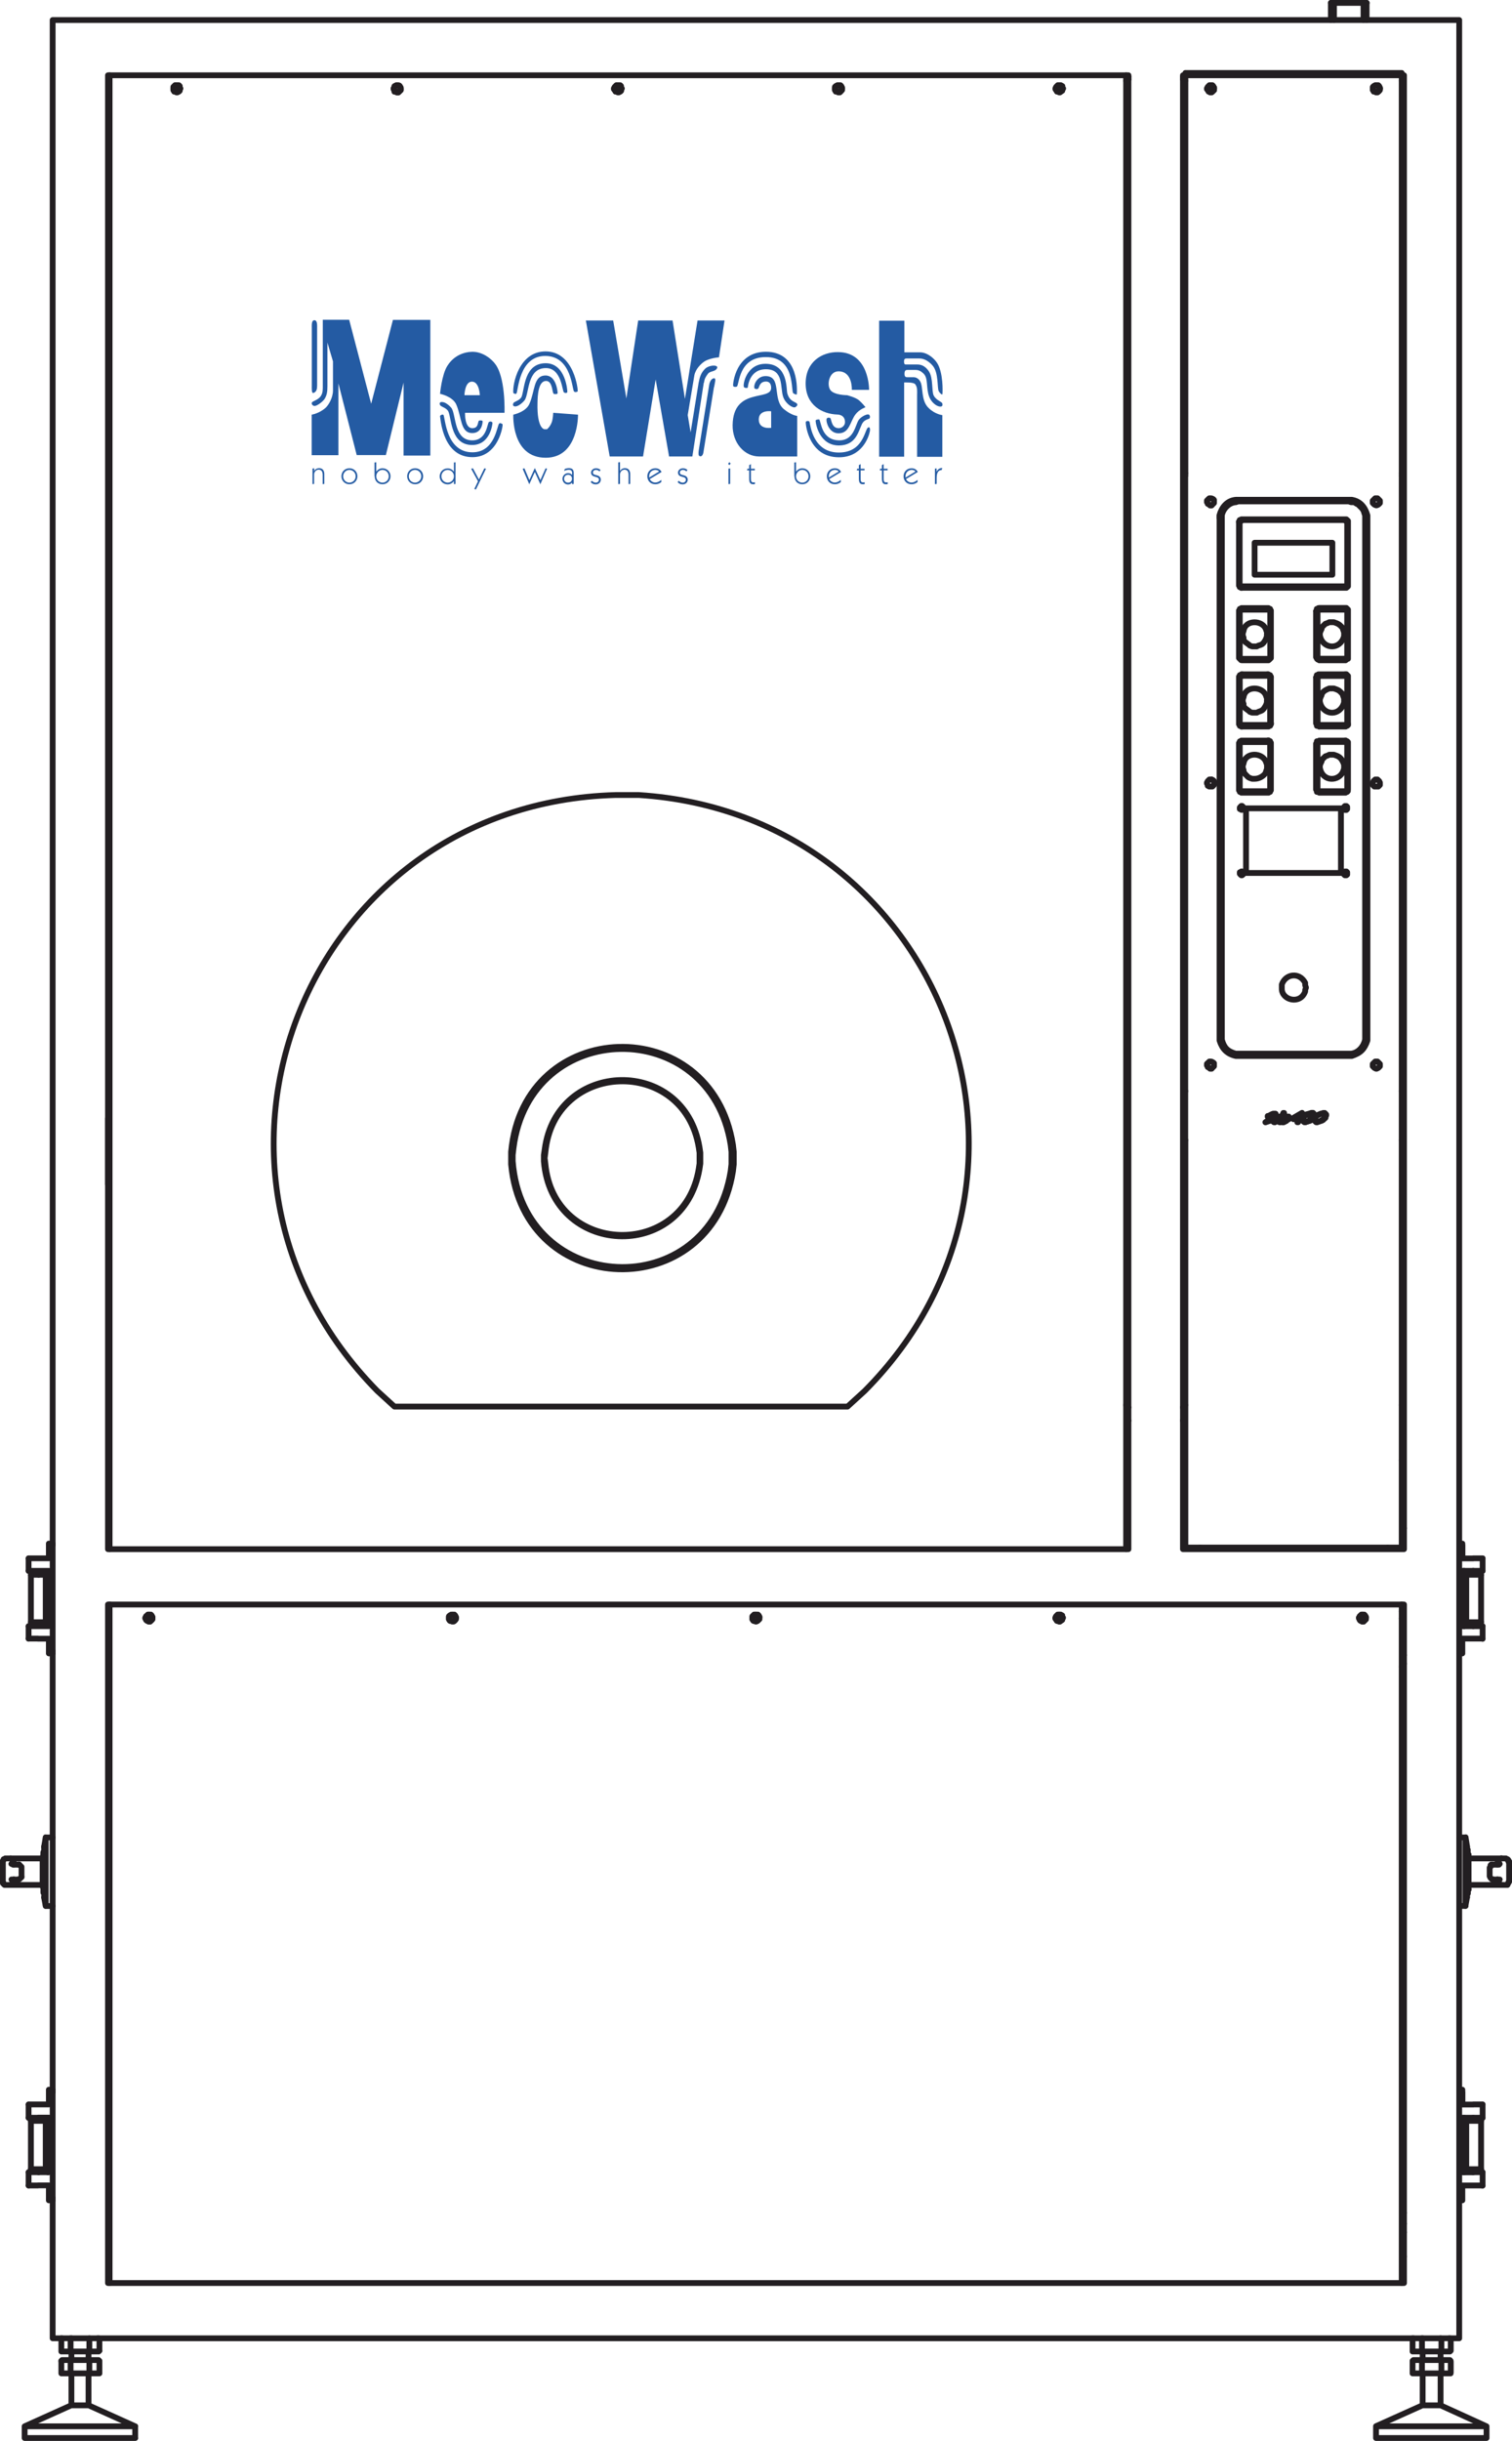
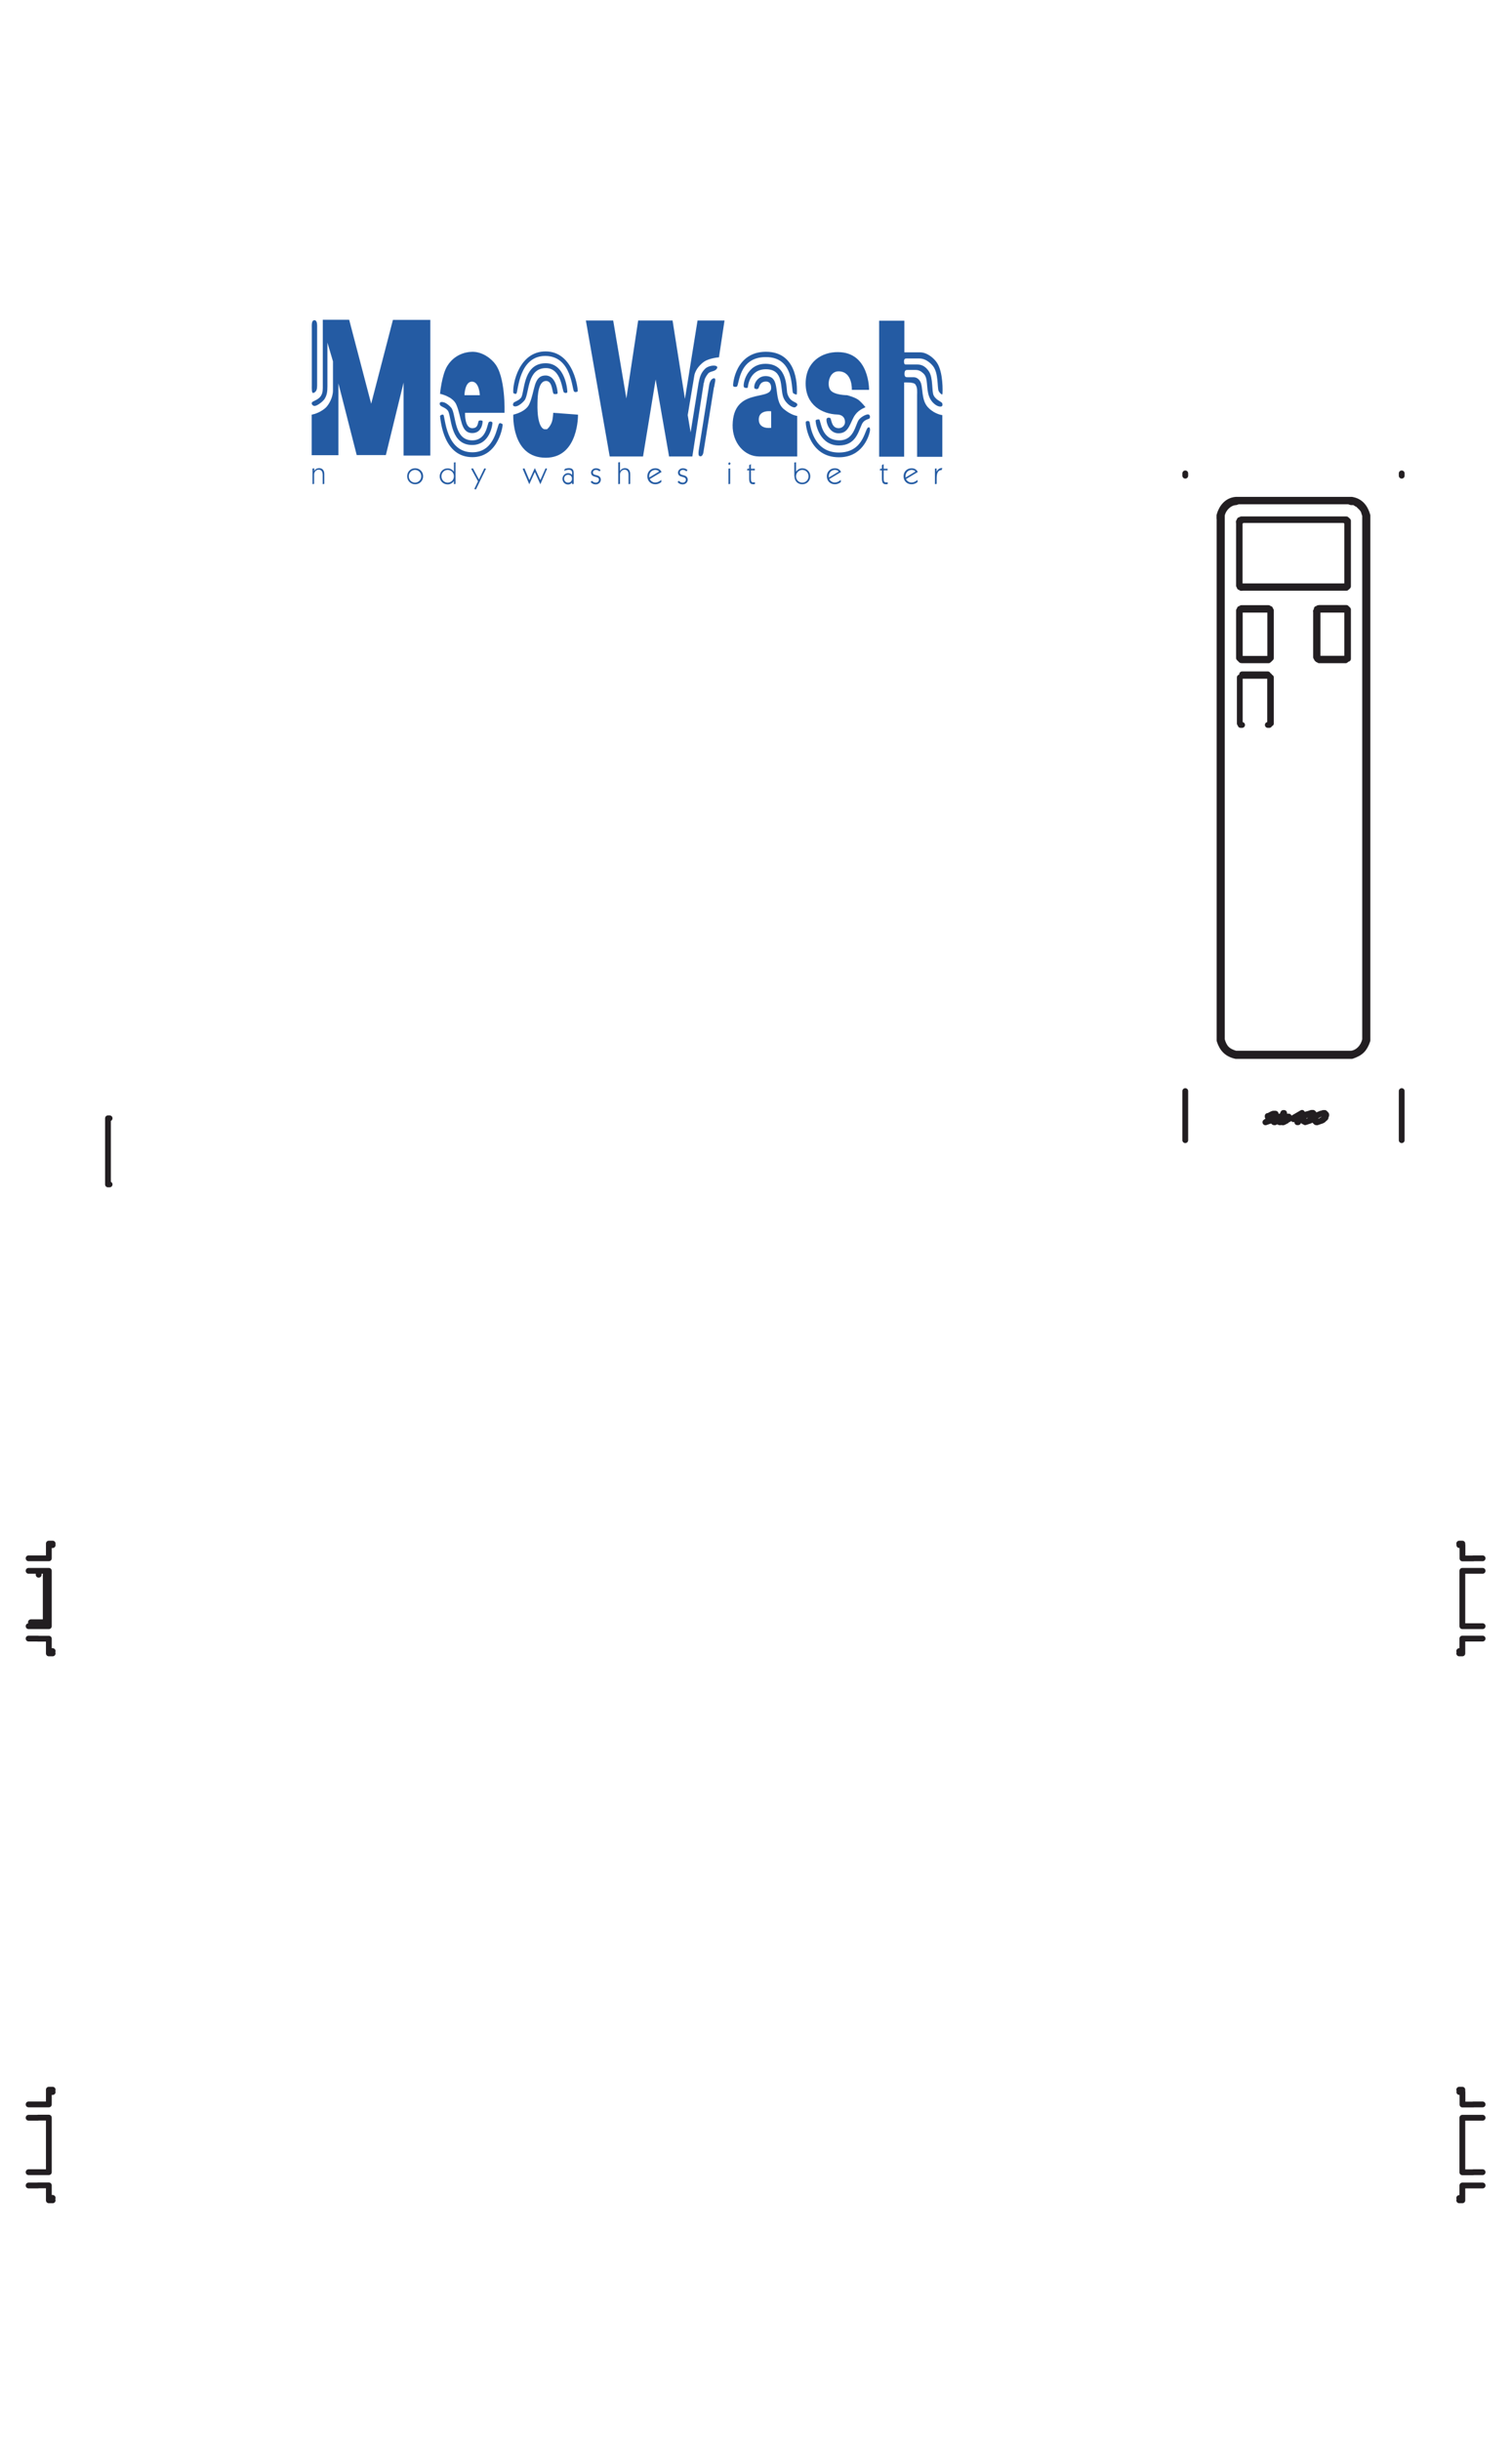
<svg xmlns="http://www.w3.org/2000/svg" id="uuid-27200e47-2b47-4a3d-893f-1beeafd4c9d6" viewBox="0 0 130.64 210.74">
  <g id="uuid-99436318-8d24-4a02-a979-138721d7a336">
-     <path d="M111.16,96.76l-.13.07-.13.06M110.89,96.89h-.07M110.82,96.89v-.06h-.07M113.58,96.29l-.06.14M113.51,96.42v.07l-.07.07M113.45,96.56l-.13.13-.13.07M113.18,96.76l-.4.13M112.77,96.89h-.07l-.07-.06M112.64,96.83l-.06-.07-.07-.07M121.11,36.77v4.1M102.42,36.77v4.1M121.11,98.44v.34M102.42,98.44v.34M121.11,98.77v34.84M102.42,98.77v34.84M121.11,133.61h-18.69M121.11,36.43v.34M102.42,36.43v.34M119.23,7.64v-.07l-.07-.14-.07-.07h-.27l-.13.07-.07.07v.27l.07.14h.13l.07.07h.13l.07-.07.07-.07.07-.07v-.13ZM104.9,7.64v-.07l-.07-.14-.07-.07h-.27l-.07.07-.07.07-.07.13v.07l.07.07.07.14h.07l.06.07h.14l.07-.07.13-.14v-.13ZM121.11,6.3h-18.69M121.11,6.3v30.13M102.42,6.3v30.13M73.23,121.44l1.48-1.35c18.51-18.63,6.71-49.76-19.51-51.45h-2.02c-26.77.75-39.34,32.38-20.58,51.45l1.48,1.35h39.14ZM34.62,7.64v-.07c-.13-.29-.13-.18-.4-.2l-.14.07v.07l-.07.13v.07l.07.07v.14h.14l.07.07h.13l.07-.07.07-.07.07-.07v-.13ZM15.59,7.64l-.06-.07v-.14l-.07-.07h-.34l-.07.07-.07.07v.27l.07.14h.07l.13.07h.07l.14-.07.07-.07v-.07l.06-.13ZM97.3,6.5v127.25M9.47,6.5v127.25M53.72,7.64l-.06-.07v-.14l-.07-.07h-.34l-.07.07-.07.07-.07.13v.07l.07.07.07.14h.07l.14.07h.07l.14-.07.07-.07v-.07l.06-.13ZM72.76,7.64v-.07l-.07-.14-.07-.07h-.27l-.14.07-.07.07v.27l.07.14h.14l.07.07h.14l.06-.07.07-.07.07-.07v-.13ZM91.86,7.64l-.07-.07v-.14l-.13-.07h-.27l-.07.07-.07.07-.06.13v.07l.06.07.07.14h.07l.13.07h.06l.07-.07.13-.07v-.07l.07-.13ZM39.4,139.67v-.06l-.07-.14-.07-.07h-.27l-.13.07-.07.07v.26l.07.13h.13l.07.07h.13l.07-.07.07-.07.07-.07v-.13ZM13.17,139.67v-.06l-.06-.14-.07-.07h-.27l-.07.07-.07.07-.07.13v.07l.07.07.07.13h.07l.07.07h.13l.07-.07.07-.07.06-.07v-.13ZM121.11,138.52v58.58M9.47,138.52v58.58M65.63,139.67v-.06l-.07-.14-.07-.07h-.34l-.07.07-.07.07v.26l.07.13h.07l.13.07h.07l.13-.07.07-.07.07-.07v-.13ZM91.85,139.67l-.07-.06v-.14l-.13-.07h-.27l-.07.07-.07.07-.06.13v.07l.06.07.07.13h.07l.13.07h.06l.07-.07.13-.07v-.07l.07-.13ZM118.02,139.67v-.06l-.07-.14-.07-.07h-.26l-.07.07-.06.07-.07.13v.07l.07.07.06.13h.07l.07.07h.13l.06-.07.07-.07.07-.07v-.13ZM102.21,6.84h.2M97.3,6.84h.21M121.11,6.64h.07v.34M102.21,6.64h.2M97.3,6.64h.21M9.47,6.64v104.52M5.3,202.95v-1M5.36,201.88h-.07v.07M5.36,203.76v.07h-.07v.07M5.36,203.76h.81M5.3,204.84v.07h.07M6.17,204.91h-.81M5.3,202.95v.07h.07M6.17,203.02h-.81M5.3,204.84v-.94M8.59,202.95v-1.01M8.59,204.84v-.94M6.1,202.95v-1.01M7.72,202.95v-1.01M6.1,204.84v-.94M7.72,204.84v-.94M6.1,204.84v.07h.07M7.72,204.91h-1.55M6.17,201.88h-.07v.07M8.46,203.02h.07v-.07h.07M8.46,203.02h-.74M8.46,204.91h.13v-.07M7.72,204.84v.07M8.46,204.91h-.74M6.1,202.95v.07h.07M7.72,202.95v.07h-1.55M6.17,203.76h-.07v.13M6.17,203.76h1.55M8.59,201.95h-.07v-.07h-.07M7.72,201.88v.07M8.59,203.9v-.07h-.07v-.07h-.07M7.72,203.76h.74M7.72,203.76v.13M6.17,207.67h1.48M2.14,210.49h9.55M2.14,209.48h9.55M122.05,204.84v-.94M122.05,202.95v.07h.07M122.92,203.02h-.8M122.12,203.76v.07h-.07v.07M122.12,203.76h.8M122.12,201.88h-.07v.07M122.05,202.95v-1M122.05,204.84v.07h.07M122.92,204.91h-.8M122.86,202.95v-1M125.35,204.84v-.94M122.86,204.84v-.94M124.54,204.84v-.94M124.54,202.95v-1M125.35,202.95v-1M125.35,201.95h-.07v-.07h-.07M122.92,201.88h-.07v.07M124.47,201.88v.07h.07M125.21,204.91h.13v-.07M125.21,204.91h-.74M122.86,204.84v.07h.07M124.54,204.84l-.07.07h-1.55M122.92,203.76v.07h-.07v.07M122.92,203.76h1.55M122.85,202.95v.07h.07M124.47,203.02h-1.55M125.21,203.02h.07l.06-.07M124.54,202.95h-.07v.07M125.21,203.02h-.74M125.34,203.9v-.07h-.06v-.07h-.07M124.47,203.76h.74M124.47,203.76v.07h.07v.07M122.92,207.67h1.55M118.89,209.48h9.55M118.89,210.49h9.55M102.21,121.51h.2M97.3,121.51h.2M12.76,139.46v.47M97.5,122.65h-.2M102.41,122.65h-.2M63.4,99.99v-.54l-.07-.61c-1.84-11.6-18.1-11.15-19.17.61v1.07c1.07,11.76,17.32,12.21,19.17.61l.07-.61v-.54ZM60.44,99.99v-.47l-.07-.47c-1.32-7.85-12.51-7.47-13.25.47l-.06.47.06.47c.74,7.94,11.93,8.32,13.25.47l.07-.47v-.47ZM60.51,99.99v-.47l-.07-.47c-1.32-7.9-12.36-7.64-13.38.2l-.07.47v.54c.65,8.24,12.04,8.8,13.45.67l.07-.47v-.47ZM63.2,99.99v-.54l-.07-.61c-1.78-11.2-17.32-10.95-18.76.27l-.07.6v.54c.9,11.67,16.94,12.4,18.83.87l.07-.61v-.54ZM63.27,99.99v-.54l-.07-.61c-1.74-11.49-17.9-10.99-18.96.61v1.07c1.07,11.6,17.22,12.09,18.96.61l.07-.61v-.54ZM2.47,134.56v1.07M2.47,140.41v1.07M128.1,188.7v-1.14M128.1,182.85v-1.14M2.47,181.71v1.14M2.47,187.55v1.14M128.1,141.49v-1.08M128.1,135.63v-1.07M2.67,135.97v4.1M127.97,187.29v-4.17M127.97,140.07v-4.1M2.67,183.12v4.17M130.05,162.74h.2v-.07l.07-.07v-.07l.06-.07M130.39,160.72h-.06v-.13l-.07-.07h-.07l-.07-.07h-.07M126.09,164.55h.54M126.62,164.55l.13-.74M126.89,163.07v-.34M126.89,160.45v-.27M126.76,159.44l-.13-.81M126.62,158.64h-.54M130.05,160.45h-3.16M126.89,162.74h3.16M129.58,160.92l-.06.07h-.54M129.04,162.27h.13M129.18,162.27h.4M.52,160.45h-.07l-.07.07h-.07v.07l-.07.07v.06M.25,162.47v.13h.07v.07l.07.07h.13M3.95,158.64l-.14.81M3.74,160.18l-.07.27M4.55,158.64h-.6M3.95,164.56h.6M3.68,162.74l.07.34M3.81,163.82l.14.74M.52,162.74h3.16M3.68,160.45H.52M.99,162.27h.61M1.59,160.99h-.14M1.46,160.99h-.34l-.07-.07h-.07M121.31,131.94h-.2M121.11,194.82h.2M121.31,191.05h-.2M114.99.25v1.48M118.08,1.73V.25M115.26.25v1.48M117.81,1.73V.25M121.11,192.73h.2M121.31,191.99h-.2M121.11,143.64h.2M121.31,142.9h-.2M110.01,96.76v.07M110.75,96.76v.07M7.65,203.76v-.74M6.17,203.02v.74M7.65,207.66v-2.76M6.17,204.91v2.76M6.17,207.66l-4.04,1.82M11.68,210.49v-1.01l-4.04-1.82M2.13,209.48v1.01M124.47,203.76v-.74M122.92,203.02v.74M124.47,207.66v-2.76M122.92,204.91v2.76M122.92,207.66l-4.03,1.81M128.44,210.49v-1.01l-3.97-1.81M118.89,209.48v1.01" style="fill:none; stroke:#221e21; stroke-linecap:round; stroke-linejoin:round; stroke-width:.5px;" />
    <path d="M109.81,62.46v-3.97M109.54,58.22h-2.22M109.54,62.59h.13v-.06l.07-.07v-3.97l-.07-.07v-.07h-2.35M107.12,58.49v3.97l.07.07v.06h.13M116.4,50.49v-5.38M107.12,50.49l.07.07v.06h.13M107.32,50.62h8.88M116.2,50.62h.13v-.06h.07v-.07M116.2,44.9h-8.88M107.32,50.75h8.88M116.2,50.75h.13v-.06h.07l.07-.07v-.13M107.32,44.9l-.06.07h-.07v.07l-.07.07M116.2,44.84h-8.88M107.05,45.11v5.38M107.11,45.11v5.38M116.47,45.11v-.14l-.07-.07h-.07v-.06h-.13M107.32,44.84h-.07l-.07.06h-.07v.07l-.07.07v.07M116.47,50.49v-5.38M107.05,50.49v.07l.06.06v.07h.07l.06.07h.07M116.4,45.11v-.07h-.07v-.07h-.07v-.07h-.07M113.98,57.01h2.22M116.47,52.77v-.14l-.07-.07h-.07v-.07h-2.35M116.19,56.88h.13v-.07h.07v-.13M116.19,57.01h.07l.07-.06.07-.07h.07v-.2M113.71,52.77v3.9M116.47,56.68v-3.9M113.98,56.87h2.22M116.4,52.77v-.07h-.07v-.07h-.13M116.2,52.64h-2.22M113.98,52.5h-.07l-.07.07h-.07v.13l-.07.07M113.71,56.68v.06l.07.07v.06l.07.07h.07l.07.06M113.98,52.64h-.13v.14M116.4,56.68v-3.9M113.84,52.77v4.04l.07.07h.07M116.53,90.97h.21c.63-.07,1.08-.62,1.21-1.21v-.2M105.57,44.77v44.79M106.98,90.97h9.55M116.54,43.29h-9.55M116.54,43.15h-9.55M105.37,89.56v.27c.23.73.65,1.17,1.41,1.34h.21M118.15,44.77v-.27c-.2-.69-.59-1.22-1.35-1.35h-.27M106.98,43.15h-.21c-.76.07-1.22.66-1.41,1.35v.27M105.37,44.77v44.79M106.98,91.17h9.55M116.53,91.17h.27c.77-.26,1.09-.58,1.35-1.34v-.27M118.15,89.56v-44.79M117.95,89.56v-45.06l-.07-.2-.06-.2-.13-.2-.14-.14-.2-.2-.14-.07-.2-.13h-.27l-.21-.07M105.57,89.56v.2c.2.71.5,1.01,1.2,1.21h.21M106.98,43.29l-.2.07c-.57.02-1.11.57-1.21,1.14v.27M107.32,52.5h-.06l-.07.07h-.07v.07l-.07.07v.07M107.05,52.77v3.9M107.05,56.68v.13l.06.06.07.07h.06v.06h.07M107.32,57.01h2.22M109.54,57.01h.06v-.06h.07l.07-.07.07-.07v-.13M109.81,56.68v-3.9M109.81,52.77v-.06l-.07-.07v-.07h-.07l-.07-.07h-.07M109.54,52.5h-2.22M107.12,52.77v3.97l.07.07.07.07h2.35l.07-.07.07-.07v-3.97l-.07-.06v-.07h-2.49v.07l-.07.06ZM121.11,94.2v.2M102.41,94.2v.2M121.11,40.87v.2M102.41,40.87v.2M109.67,96.35v.07M113.44,96.15v.06M114.45,96.15v.06M112.5,96.42v.07M112.44,96.15l-.54.4M110.15,96.49v.07M110.15,96.62v.07M110.89,96.62v.07M111.29,96.49h-.07M111.22,96.49h-.14l-.07.07-.13.13M110.88,96.69l-.07.07M113.51,96.28l-.07-.06M113.44,96.22l-.06-.07h-.07M113.31,96.15h-.2l-.14.07-.13.07-.14.07-.07.14M112.63,96.49l-.06.07v.07M110.55,96.49h-.13l-.14.07-.13.13M110.14,96.69v.07M110.14,96.76h-.07M114.52,96.29l-.07-.07M114.45,96.22l-.07-.06h-.07M114.32,96.16h-.2l-.13.06-.13.07-.13.07-.07.14M113.64,96.49l-.07.07v.06M112.09,96.89l.14-.4M112.23,96.49l-.47.13-.07-.07.81-.47v.07l-.14.27h.14M112.5,96.42l-.14.07M112.43,96.15l-.61.4.47-.07.13-.34ZM110.01,96.82v-.07l.07-.07v-.07l.13-.07.07-.07.27-.07h.07v.2h-.07M110.55,96.62l-.07.07-.07.07-.14.07-.13.07M110.55,96.56v-.07h-.13l-.14.07-.13.07v.13h-.07v.07h.07l.13-.07h.07l.14-.07v-.07l.07-.07ZM112.36,96.49l-.2.4M110.75,96.82v-.14h.07v-.07l.13-.07.07-.07.2-.07h.13v.2h-.06M111.29,96.62l-.07.07-.07.07-.13.07-.14.07h-.07M111.29,96.56v-.07h-.21l-.06.07-.14.07v.07l-.07.07v.07h.07l.14-.07h.06l.07-.07.07-.07.07-.07ZM110.95,96.09v.07M112.77,96.89l-.07-.07h-.07l-.06-.07-.07-.13.07-.13.06-.07.07-.07.14-.13.27-.07.2-.07h.14l.07.07v.07l.07.06-.07.14v.07l-.07.07M113.44,96.56l-.13.13-.13.07M113.44,96.42l.07-.07v-.07l-.07-.06v-.07h-.34l-.13.07-.14.06-.14.07-.07.14-.06.07v.13l.06.07.07.07h.27l.13-.07.13-.14.13-.06.07-.07v-.07ZM110.14,96.89h-.07v-.07h-.07M114.45,96.56l-.13.13-.13.07-.2.07-.2.07-.07-.07h-.07l-.07-.07-.07-.13.07-.13.07-.07.07-.06.2-.14.21-.07.2-.07h.13l.07.07.06.07v.07l-.06.13v.07l-.07.07ZM114.45,96.42l.07-.06v-.07l-.07-.07v-.07h-.34l-.13.07-.13.07-.13.07-.07.13-.07.07v.13l.07.07.07.07h.27l.13-.07.2-.13.07-.07.07-.07v-.07ZM113.17,96.76l-.4.13M110.82,96.89v-.06h-.07M112.16,96.89h-.06M110.61,96.89h-.07l.34-.8h.07l-.34.8ZM109.34,96.89l.07-.06M109.41,96.83l.2-.07h.13l.2-.14.07-.06h.07v-.07h-.07l-.07-.07h-.13l-.07.07h-.07l-.07-.07h-.07v-.07h.07l.13-.07.13-.07.14-.06h.2-.2l-.14.06-.13.07-.07.07-.07.07h.54v.13h-.07M110.08,96.56l-.14.14-.2.07M109.74,96.76l-.2.07-.2.07M121.11,94.41v4.03M102.41,94.41v4.03M114.59,96.29l-.07.13M114.52,96.42v.07l-.07.07M114.45,96.56l-.13.14-.14.07M114.18,96.76l-.2.07-.21.07M113.78,96.89h-.07l-.06-.07M113.65,96.83l-.07-.07-.07-.07M112.5,96.42v.07M112.5,96.49h-.14M112.36,96.49l-.2.4M112.16,96.89h-.07M112.23,96.49l-.47.14M111.76,96.63l-.07-.07M112.5,96.16l-.14.27M110.95,96.16l-.34.74M110.62,96.89h-.07M110.62,96.49v.07M110.62,96.56v.06h-.07M110.55,96.62l-.07.07-.07.07M110.42,96.76l-.13.07-.14.06M110.15,96.89h-.07v-.06h-.07M110.15,96.49v.07M110.15,96.56h-.07M110.08,96.56l-.13.14-.2.07M109.74,96.76l-.2.07-.21.06M110.08,96.49h-.07l-.07-.07M109.95,96.42h-.13v.07h-.14M109.68,96.49h-.07l-.07-.07M110.22,96.16h-.06M110.15,96.16l-.14.06h-.13M109.88,96.22l-.14.07-.07.13M109.68,96.42h-.07M111.36,96.49v.07M111.36,96.56v.07h-.07M111.29,96.62l-.07.07-.06.07" style="fill:none; stroke:#221e21; stroke-linecap:round; stroke-linejoin:round; stroke-width:.5px;" />
-     <path d="M3.95,135.96h-1.28M127.29,182.84v.27M127.29,187.28v.27M126.49,187.28h.2M126.69,183.11h-.2M126.49,187.55v-.27M126.49,183.11v-.27M127.97,183.11h-1.28v4.17h1.28M9.46,15.51h-.13M9.46,21.22h-.13v-5.72M127.29,135.62v.34M127.29,140.06v.34M126.49,140.06h.2M126.69,135.96h-.2M126.49,140.4v-.34M126.49,135.96v-.34M126.69,135.96v4.1M126.69,140.06h1.28M127.97,135.96h-1.28M3.34,183.11v-.27M3.34,187.55v-.27M3.95,187.28h.2M4.15,182.84v.27h-.2M4.15,187.28v.27M2.67,187.28h1.28M3.95,187.28v-4.17M3.95,183.11h-1.28M130.39,160.71v.07M126.76,163.81v-.2l.07-.13v-.27l.07-.07v-.07M126.62,164.21v.34M126.89,160.17v-.06l-.07-.07v-.34l-.07-.13v-.14M126.62,158.63v.34M126.89,162.66v.07M126.89,160.44v.14M126.62,164.21l.27-1.55M126.89,162.6v.07M126.62,163.94v.27M126.62,158.97v.34M126.89,160.58l-.27-1.62M126.62,159.3v4.64M126.62,163.94l.27-1.34M126.89,160.58v2.02M126.89,160.58l-.27-1.28M130.39,160.78v.4M130.39,161.99v.47M129.71,162.73l-.13-.06h-.07l-.07-.14-.07-.14M129.38,162.4v-.14M129.38,160.98v-.2l.07-.13.07-.07.07-.07.13-.07M128.71,161.99v-.07M128.71,161.99l.07.14.07.07.07.07h.13M129.04,160.98h-.2l-.06.07v.13l-.07.07M128.71,161.92v.07M130.39,161.18v.81M128.71,161.92v-.67M.25,160.78v-.07M3.81,159.44v.07c.03.53-.09.17-.07.61v.06M3.95,158.97v-.34M3.75,163.07v.07c-.03.64.09-.03.07.61v.07M3.95,164.54v-.34M3.68,160.58v-.14M3.68,162.73v-.07M3.95,158.97l-.27,1.62M3.95,159.3v-.34M3.68,162.66v-.07M3.68,162.66l.27,1.55M3.95,164.21v-.27M3.95,163.94v-4.64M3.95,159.3l-.27,1.28M3.68,162.6v-2.01M3.68,162.6l.27,1.34M.25,162.46v-.47M.25,161.19v-.4M.92,160.45l.13.07.07.07.07.07v.13M1.19,160.78v.2M1.19,162.26v.27l-.07.13h-.07l-.13.07M1.86,161.25v-.07l-.07-.07-.07-.07-.06-.07h-.07M1.86,161.93v.06M1.59,162.26h.07l.07-.07.07-.07.07-.06v-.07M1.86,161.25h0v.74M.25,162v-.81M9.33,116.06h.14M9.47,111.35h-.14M13.17,139.67v-.06l-.07-.07-.07-.07-.13-.07h-.07l-.07.07-.14.07v.07l-.06.06.06.13v.07l.14.07c.22-.01.24.07.4-.14v-.13ZM39.4,139.67l-.07-.06v-.07c-.22-.25-.36-.13-.54.07v.2l.07.07.06.07h.34l.07-.07v-.07l.07-.13ZM118.02,139.67v-.06l-.07-.07-.07-.07-.13-.07h-.07l-.07.07-.13.07v.07l-.07.06.07.13v.07l.13.07c.22-.01.24.07.4-.14v-.13ZM91.79,139.67v-.06l-.07-.07-.07-.07-.07-.07h-.13l-.07.07-.07.07-.07.07v.2l.07.07.07.07h.27l.07-.07.07-.07v-.13ZM65.55,139.67v-.06l-.06-.07-.07-.07-.07-.07h-.14l-.06.07-.07.07-.07.07v.2l.07.07.07.07h.27l.07-.07.06-.07v-.13ZM119.9,133.75v-.14M103.69,133.75v-.14M119.23,7.64l-.07-.07v-.07c-.22-.24-.36-.12-.54.07v.2l.07.07.07.07h.34l.07-.07v-.07l.07-.13ZM104.9,7.64v-.07l-.07-.07-.07-.07-.07-.07h-.13l-.07.07-.07.07-.07.07v.2l.07.07.07.07h.27l.14-.13v-.13ZM34.62,7.64v-.07l-.07-.07-.07-.07-.13-.07h-.07l-.13.07-.07.07v.07l-.07.07.07.13v.07l.07.07h.33l.07-.07.07-.07v-.13ZM91.78,7.64v-.07l-.06-.07-.07-.07-.07-.07h-.13l-.06.07-.07.07-.07.07v.2l.07.07.07.07h.27l.07-.07.06-.07v-.13ZM72.75,7.64l-.07-.07v-.07c-.22-.25-.36-.12-.54.07v.2l.07.07.07.07h.34l.07-.07v-.07l.07-.13ZM53.65,7.64v-.07l-.07-.07-.06-.07-.07-.07h-.13l-.07.07-.07.07-.07.07v.2l.07.07.07.07h.27l.06-.07.07-.07v-.13ZM15.52,7.64v-.07l-.07-.07-.07-.07-.06-.07h-.14l-.07.07-.07.07-.06.07v.2l.06.07.07.07h.27l.14-.13v-.13ZM121.11,121.31h.2M121.31,126.08h-.2M114.99.25h.27M117.82.25h.27M115.26.25h1.28M116.54.25h1.28M9.33,143.9h.14M121.11,143.9h.2M121.11,139.13h.2M9.33,139.13h.14M121.11,139.73h.2M12.56,139.73h.21M9.33,139.73h.13M9.33,197.11h111.98M9.33,6.5h88.17M97.5,6.5v127.25M9.33,6.5v127.25h88.17M121.31,6.5v127.25M102.21,6.5v127.25h19.1M102.21,6.5h19.1M9.33,138.53h111.98M121.31,138.53v58.58M9.33,138.53v58.58M4.55,1.73h121.53v200.15M4.55,1.73v200.15M4.55,201.88h121.53M102.21,121.31h.2M97.3,121.31h.2M121.11,6.97h.2M102.21,6.97h.2M97.3,6.97h.2M109.47,66.23v-.2l-.07-.2c-.29-.9-1.8-.92-1.95.07l-.07.2v.2l.07.2v.13l.13.2.14.14.13.13.14.07.2.07h.2c.36,0,.72-.18.94-.47l.07-.2.07-.2v-.13ZM109.47,60.44v-.13l-.07-.2c-.27-.89-1.81-.92-1.95.07l-.07.2v.2l.07.21c-.06.35.36.46.54.67l.2.07h.4l.13-.07.2-.07.14-.07.13-.13.13-.2.07-.13.07-.2v-.2ZM116.13,54.73v-.13l-.07-.2-.07-.21c-.29-.3-.34-.33-.74-.47h-.4l-.14.07-.2.07-.13.13-.14.13-.06.21-.07.13-.07.2v.2c.2,1.11,1.56,1.31,2.02.27l.07-.2v-.2ZM115.12,46.86h-6.72v2.76h6.72v-2.76ZM112.84,85.26l-.07-.2v-.2c-.48-.94-1.69-.81-2.02.14v.34c-.03,1.01,1.6,1.44,2.02.26v-.13l.07-.2ZM116.4,75.37v-.06l-.07-.07h-.13l-.06.07h-.07v.13l.07.07.06.06h.13l.07-.06v-.14ZM116.4,69.79v-.13l-.07-.07h-.13l-.06.07-.07.07v.13h.07l.06.07h.13l.07-.07v-.07ZM107.46,75.37v-.06h-.07l-.07-.07h-.07l-.07.07h-.06v.13l.06.07.07.06h.07l.07-.06.07-.07v-.07ZM107.46,69.79v-.07l-.07-.07-.07-.07h-.07l-.07.07-.06.07v.13h.06l.07.07h.07l.07-.07h.07v-.07ZM115.86,69.79h-8.2v5.58h8.2v-5.58ZM109.47,54.73v-.13l-.07-.2c-.26-.9-1.81-.92-1.95.06l-.07.21v.2l.07.2c-.06.35.36.46.54.67l.2.07h.4l.13-.07.2-.06.14-.07.13-.13.13-.2.07-.14.07-.2v-.21ZM116.13,60.44v-.13l-.07-.2-.07-.2c-.29-.31-.33-.33-.74-.47h-.4c-.28.11-.62.26-.67.6l-.07.13-.07.21v.2c.2,1.11,1.56,1.32,2.02.27l.07-.2v-.2ZM116.13,66.23v-.2l-.07-.2-.07-.13c-.17-.34-.4-.43-.74-.54h-.4l-.14.07-.2.07-.13.13-.14.13-.06.2-.07.13-.07.2v.2c.24,1.28,1.7,1.17,2.02.27l.07-.2v-.14ZM121.11,41.08v53.13M102.41,41.08v53.13M118.89,91.65h-.07l-.07.07-.07.07-.07.07v.2l.07.07.07.07.14.07h.06l.14-.07.07-.07.07-.07v-.2l-.07-.07-.07-.07-.07-.07h-.13ZM118.89,67.3h-.07l-.07.07-.07.06-.07.14v.2l.07.07.07.07h.34l.07-.07.07-.07v-.2l-.07-.14-.07-.06-.07-.07h-.13ZM118.89,43.02h-.07l-.07.07-.07.07-.07.07v.2l.07.07.07.07.14.06h.06l.14-.06.07-.07.07-.07v-.2l-.07-.07-.07-.07-.07-.07h-.13ZM104.63,91.65h-.14l-.07.07-.07.06-.07.07v.14l.07.07v.07l.13.07.07.07h.14l.06-.07.07-.07.07-.07v-.27l-.07-.06-.13-.07h-.07ZM104.63,67.3h-.14l-.07.07-.07.07-.07.13v.07l.07.13v.07l.13.07h.27l.07-.07.07-.07v-.34l-.07-.07-.13-.07h-.07ZM104.63,43.02h-.14l-.07.06-.07.07-.07.07v.14l.07.07v.07l.13.07.07.07h.14l.06-.07.07-.07.07-.07v-.27l-.07-.07-.13-.06h-.07ZM113.98,68.44h2.28l.07-.07h.07l.06-.07v-.13M113.98,63.94l-.07.06h-.13v.14l-.07.07M116.47,68.17v-3.97M113.84,64.2v3.97M113.98,68.31h2.22M116.2,68.31h.13v-.07h.07v-.07M113.71,64.2v3.97M113.71,68.17l.07.07v.13h.13l.07.07M116.47,64.2v-.13l-.07-.07h-.07l-.06-.07h-.07M116.2,63.94h-2.22M116.4,68.17v-4.04h-.07v-.07h-2.49v.14M113.85,68.17v.13h.13M109.81,68.17v-4.04l-.07-.07v-.07h-.13v-.07h-.07M107.32,68.44h2.22M109.54,68.44h.07v-.07h.13v-.07l.07-.07v-.06M107.32,68.31h2.22M107.05,64.2v3.97M107.05,68.17v.06l.07.07v.07h.13v.07h.07M109.54,63.94h-2.22M107.32,63.94h-.07v.07h-.13v.07l-.07.07v.07M109.54,68.31h.13v-.07l.07-.07v-3.97l-.07-.07v-.06h-2.49v.06l-.07.07M107.12,64.2v3.97l.07.07v.07h.13M116.2,62.73h.07l.07-.07h.07l.07-.07v-.14M113.98,58.36h-.13v.14M116.47,62.46v-3.97M116.4,58.49v-.07h-.07v-.06h-.13M113.71,62.46l.07.07v.14h.13l.07.07M113.98,62.73h2.22M116.2,62.59h.13v-.07h.07v-4.03M113.71,58.49v3.97M113.98,62.59h2.22M116.47,58.49v-.14l-.07-.07h-.07v-.07h-.13M116.2,58.36h-2.22M116.2,58.22h-2.22M113.98,58.22h-.07l-.07.07h-.07v.13l-.07.07M113.85,58.49v4.1h.13M107.32,58.36h-.14v.06l-.06.07M107.32,62.59h2.22M107.32,58.22h-.07l-.07.07h-.06v.07l-.07.06v.07M109.81,58.49v-.07l-.07-.06v-.07h-.07l-.07-.07h-.07M107.32,62.73h2.22M107.05,58.49v3.97M107.05,62.46v.07l.07.07v.07h.14v.07h.07M109.54,62.73h.07v-.07h.14v-.07l.07-.07v-.07" style="fill:none; stroke:#221e21; stroke-linecap:round; stroke-linejoin:round; stroke-width:.5px;" />
    <path d="M3.28,134.54h-.81M2.47,135.62h.81M4.55,142.75h-.33v-.2M4.22,133.4v-.13h.33M3.28,140.4h-.81M2.47,141.47h.81M4.55,133.4h-.33M3.28,134.54h.94v-1.14M3.28,140.4h.94v-4.78h-.94M4.22,142.55v-1.07h-.94M4.22,142.55h.33M126.08,180.42h.27v.2M127.29,188.69h.81M128.1,187.54h-.81M127.29,182.84h.81M128.1,181.69h-.81M126.08,189.77h.27v.2h-.27M127.29,188.69h-.94v1.08M127.29,182.84h-.94v4.71h.94M126.36,180.62v1.08h.94M126.36,180.62h-.27M3.28,181.69h-.81M2.47,182.84h.81M4.55,189.97h-.33v-.2M4.22,180.62v-.2h.33M3.28,187.54h-.81M2.47,188.69h.81M4.55,180.62h-.33M3.28,181.69h.94v-1.08M3.28,187.54h.94v-4.71h-.94M4.22,189.76v-1.08h-.94M4.22,189.76h.33M126.08,133.27h.27v.13M127.29,141.47h.81M128.1,140.4h-.81M127.29,135.62h.81M128.1,134.54h-.81M126.08,142.55h.27v.2h-.27M127.29,141.47h-.94v1.07M127.29,135.62h-.94v4.78h.94M126.36,133.4v1.15h.94M126.36,133.4h-.27M9.47,102.26h-.14M9.47,96.55h-.14M9.33,102.26v-5.71M3.34,135.96v-.34M3.34,140.4v-.34M3.95,140.06h.2M4.15,135.62v.34h-.2M4.15,140.06v.34M2.67,140.06h1.28M3.95,140.06v-4.1" style="fill:none; stroke:#221e21; stroke-linecap:round; stroke-linejoin:round; stroke-width:.5px;" />
    <path d="M27.89,27.61h2.28l1.9,7.25,1.88-7.24h3.23v11.71h-2.31v-6.3l-1.53,6.26h-2.52l-1.58-6.19v6.2h-2.31v-3.5s.66-.1,1.21-.6c.24-.22.63-.85.63-1.49v-2.51l-.48-1.62v3.78c0,.44-.04.76-.25,1.09-.18.26-.67.61-.87.6-.14-.01-.27-.15-.23-.28.05-.15.55-.22.78-.58.19-.29.17-.57.17-.95v-5.65Z" style="fill:#245ba3;" />
    <path d="M26.94,33.26v-4.87c0-.32-.04-.76.24-.74.25.01.22.44.22.74v4.89c0,.28-.04.54-.3.64-.19.09-.16-.39-.16-.66" style="fill:#245ba3;" />
    <rect x="26.93" y="27.61" width="54.51" height="14.65" style="fill:none;" />
    <path d="M40.13,34.12h1.33s-.04-1.14-.66-1.17c-.65-.03-.67,1.17-.67,1.17M42.7,31.32c1.01,1.12.89,4.32.89,4.32h-3.41s-.06,1.33.63,1.33c.6,0,.43-.63.6-.66.12-.03.29-.01.29.07,0,.15-.08,1.01-.89,1.01-1.05,0-.9-1.36-1.39-2.47-.31-.7-1.4-.92-1.4-.92,0,0,.15-1.65.63-2.41.76-1.23,2.06-1.21,2.06-1.21,0,0,1.02-.15,1.99.93M38.31,35.81c.17.23.2,3.24,2.51,3.24,1.99,0,2.12-2.38,2.32-2.49.12-.07.2.03.28.06.07.03-.32,2.85-2.6,2.85-2.49,0-2.73-3.05-2.8-3.53,0-.1.23-.19.29-.12M38.29,34.72c.32.06.69.45.75.56.37.67.21,2.74,1.77,2.74,1.29-.01,1.28-1.52,1.44-1.59.12-.07.27-.03.3.07.01.06-.17,1.91-1.74,1.92-1.83.01-1.79-2.16-2.05-2.84-.12-.35-.62-.45-.72-.58-.08-.12-.1-.35.24-.28" style="fill:#245ba3;" />
    <path d="M44.35,33.89c-.07-.71.48-3.55,2.79-3.55,2.5,0,2.83,3.43,2.77,3.46-.08.03-.18.09-.3.01-.2-.12-.18-3.05-2.48-3.08-2.3-.01-2.35,3.02-2.51,3.25-.06.06-.28,0-.28-.1M44.36,34.79c.1-.13.6-.23.72-.57.25-.7.22-2.85,2.06-2.86,1.75-.01,1.89,2.41,1.88,2.48-.02.1-.17.12-.29.04-.16-.07-.19-2.14-1.6-2.1-1.56.03-1.4,2.07-1.77,2.73-.06.1-.43.5-.75.57-.33.06-.32-.17-.24-.29M47.15,39.52c-2.99,0-2.8-3.72-2.8-3.72,0,0,1.09-.22,1.39-.93.5-1.11.33-2.45,1.4-2.45.92,0,1.04,1.37,1.04,1.52,0,.09-.2.1-.32.07-.17-.03-.08-1.12-.68-1.12-.66,0-.73,1.21-.74,1.88-.06,2.29.61,2.29.61,2.29h.21s.26-.19.41-.6c.11-.28.13-.82.13-.82l2.14.16s.07,3.72-2.79,3.72" style="fill:#245ba3;" />
    <path d="M60.81,33.03l-.99,6.38h-2.01l-1.16-6.65-1.09,6.65h-2.88l-2.06-11.74h2.36l1.14,6.73,1.02-6.73h2.97l1.07,6.77,1.09-6.77h2.33l-.48,3.18s-.83.06-1.29.38c-.23.16-.74.61-.84,1.2l-.57,3.41.25,1.49.69-4.27c.1-.51.2-.86.55-1.21.37-.38,1.32-.38,1,.01-.19.25-.56.16-.75.42-.19.25-.3.44-.33.76" style="fill:#245ba3;" />
    <path d="M61.69,33.41l-.91,5.62c-.02.2-.15.44-.33.35-.13-.03-.1-.31-.08-.48l.89-5.57c.04-.38.22-.67.44-.67.2,0,.06.38,0,.76" style="fill:#245ba3;" />
    <path d="M66.59,36.94h.04v-1.43s-1.07-.16-1.07.71,1.03.72,1.03.72M63.3,36.7c.05-3.28,3.29-2.06,3.33-3.19.01-.42-.2-.57-.44-.57-.53,0-.57.42-.66.58-.05.12-.32.07-.35-.01-.08-.28.22-1.05.99-1.04,1.4.03.54,1.98,1.54,2.84.67.56,1.17.6,1.17.6v3.5h-3.3c-1.24,0-2.3-1.15-2.28-2.71M64.27,33.39c-.1-.19.23-2.01,1.91-1.98,1.91.03,1.75,2.17,1.84,2.54.22.77.71.7.86.93.06.1-.08.23-.17.28-.23.09-.86-.32-1.05-.92-.26-.79.07-2.35-1.47-2.36-1.5-.01-1.58,1.59-1.58,1.59-.14.06-.3.01-.35-.07M63.66,33.38c-.11.04-.3.04-.32-.09-.02-.13.2-2.9,2.82-2.92,2.97-.01,2.69,3.46,2.69,3.65,0,.1-.24-.01-.31-.07-.22-.19.2-3.14-2.39-3.12-2.38.01-2.26,2.44-2.49,2.55" style="fill:#245ba3;" />
    <path d="M75.1,36.89c.08.04.08.22.06.34-.11.57-.72,2.26-2.68,2.25-2.52,0-2.87-2.67-2.86-3.03,0-.12.3-.15.33-.01.07.29.3,2.64,2.54,2.63,2.33-.01,2.21-2.39,2.61-2.16M75.08,35.8c.1.07.13.28.01.35-.13.06-.46.12-.62.47-.33.71-.54,1.82-1.97,1.84-1.64.01-2.01-1.74-2.03-2.13-.01-.13.31-.12.31-.12.18.2.17,1.81,1.76,1.81,1.26-.01,1.36-1.36,1.66-1.77.21-.29.75-.55.88-.45M73.6,33.65s.08-1.57-1.13-1.59c-.85-.02-1.05,1.18-.72,1.62.33.44,1.44.44,1.44.44,0,0,.72.18,1.03.44.33.29.56.6.56.6,0,0-.54.19-.85.6-.48.6-.51,1.65-1.47,1.65-.79.01-1.08-.9-1.05-1.2.01-.15.19-.18.32-.12.12.07.08.88.74.88.26,0,.55-.22.54-.54-.01-.48-.35-.63-.66-.64-1.29-.04-2.74-.8-2.74-2.68s1.41-2.73,2.8-2.71c2.73.01,2.68,3.26,2.68,3.26h-1.49Z" style="fill:#245ba3;" />
    <path d="M78.14,39.43h-2.18v-11.74h2.18v2.73h1.35c.62,0,1.21.51,1.46.89.56.83.5,2.54.48,2.7-.02.15-.27-.12-.33-.25-.13-.31,0-1.56-.5-2.17-.24-.29-.66-.64-1.15-.64h-1.09c-.13,0-.25,0-.25.26,0,.28.1.26.21.26h.96c.42,0,.73.23.97.58.4.57.23,1.76.43,2.11.24.44.72.51.74.69.04.16-.01.28-.23.25-.29-.03-.73-.37-.91-.86-.28-.73-.06-1.58-.48-1.98-.2-.2-.41-.32-.69-.32h-.71c-.14,0-.25.04-.25.34,0,.26.12.29.25.29h.54c.25,0,.44.15.56.35.3.5.04,1.66.75,2.32.56.54,1.17.6,1.17.6v3.6h-2.18v-5.3c0-.38.05-.67-.16-.96-.13-.2-.96-.16-.96-.16v6.42Z" style="fill:#245ba3;" />
    <rect x="26.93" y="27.61" width="54.51" height="14.65" style="fill:none;" />
    <path d="M26.99,41.8l.15-.02v-.82c0-.23.19-.41.39-.41.23,0,.35.15.35.46v.79l.14-.02v-.85c0-.33-.17-.51-.45-.51-.17,0-.32.08-.42.24v-.23l-.15.02v1.34Z" style="fill:#245ba3;" />
-     <path d="M29.65,41.12c0-.3.24-.55.54-.55s.54.25.54.55-.24.55-.54.55-.54-.24-.54-.55M29.5,41.12c0,.39.3.69.69.69s.69-.3.69-.69-.29-.69-.69-.69-.69.3-.69.69" style="fill:#245ba3;" />
-     <path d="M32.51,41.12c0-.3.24-.55.54-.55s.54.24.54.55-.24.55-.54.55-.54-.23-.54-.55M32.37,41.1c0,.44.29.71.68.71s.69-.3.69-.69-.3-.69-.69-.69c-.21,0-.4.1-.54.29v-.81l-.15.02v1.17Z" style="fill:#245ba3;" />
    <path d="M35.32,41.12c0-.3.24-.55.54-.55s.54.25.54.55-.24.55-.54.55-.54-.24-.54-.55M35.18,41.12c0,.39.3.69.69.69s.69-.3.69-.69-.29-.69-.69-.69-.69.3-.69.69" style="fill:#245ba3;" />
    <path d="M38.14,41.12c0-.3.24-.55.54-.55s.54.24.54.55-.24.55-.54.55-.54-.24-.54-.55M39.22,41.52v.28l.14-.02v-1.87l-.14.02v.8c-.13-.19-.32-.29-.54-.29-.39,0-.69.3-.69.69s.3.69.69.69c.21,0,.4-.1.54-.29" style="fill:#245ba3;" />
    <polygon points="41.12 42.26 41.99 40.47 41.85 40.43 41.38 41.4 40.86 40.43 40.71 40.47 41.3 41.55 40.98 42.22 41.12 42.26" style="fill:#245ba3;" />
    <polygon points="45.73 41.81 46.21 40.75 46.69 41.81 47.27 40.47 47.14 40.43 46.69 41.45 46.21 40.41 45.74 41.45 45.31 40.43 45.16 40.48 45.73 41.81" style="fill:#245ba3;" />
    <path d="M48.74,41.33c0-.19.14-.34.35-.34.2,0,.33.14.33.34s-.13.34-.34.34-.34-.15-.34-.34M49.43,41.65v.15l.14-.02v-.94c0-.28-.12-.42-.41-.42-.11,0-.24.02-.36.07l-.06.17c.16-.07.29-.1.41-.1.19,0,.28.09.28.27v.17c-.09-.1-.22-.15-.35-.15-.26,0-.48.22-.48.49s.21.49.48.49c.14,0,.25-.06.36-.17" style="fill:#245ba3;" />
    <path d="M51.03,41.61c.11.14.25.21.44.21.26,0,.44-.18.44-.41,0-.18-.11-.31-.33-.37-.18-.05-.35-.06-.35-.24,0-.13.1-.23.27-.23.1,0,.2.04.3.13l.09-.12c-.11-.1-.24-.15-.39-.15-.26,0-.43.18-.43.37,0,.24.16.32.42.38.17.04.26.1.26.24s-.11.25-.27.25c-.13,0-.24-.06-.34-.16l-.11.11Z" style="fill:#245ba3;" />
    <path d="M53.42,41.8l.15-.02v-.82c0-.23.19-.41.39-.41.23,0,.35.15.35.46v.79l.14-.02v-.85c0-.33-.17-.51-.45-.51-.18,0-.32.08-.43.24v-.76l-.15.02v1.87Z" style="fill:#245ba3;" />
    <path d="M56.09,41.23c0-.05,0-.09,0-.12,0-.31.24-.54.53-.54.14,0,.26.05.33.14l-.86.52ZM57.14,41.62v-.19c-.18.15-.34.23-.52.23-.21,0-.38-.11-.48-.3l1.02-.61c-.1-.21-.29-.32-.54-.32-.39,0-.69.29-.69.69s.29.69.69.69c.19,0,.35-.06.52-.19" style="fill:#245ba3;" />
    <path d="M58.54,41.61c.11.14.25.21.44.21.26,0,.44-.18.44-.41,0-.18-.11-.31-.33-.37-.18-.05-.35-.06-.35-.24,0-.13.1-.23.27-.23.1,0,.2.04.3.13l.09-.12c-.11-.1-.24-.15-.39-.15-.26,0-.43.18-.43.37,0,.24.16.32.42.38.17.04.26.1.26.24s-.11.25-.27.25c-.13,0-.24-.06-.34-.16l-.11.11Z" style="fill:#245ba3;" />
    <path d="M62.91,40.04l.11.12.11-.14-.11-.12-.11.14ZM62.94,41.8l.15-.02v-1.34l-.15.02v1.34Z" style="fill:#245ba3;" />
    <path d="M65.23,41.78v-.14c-.05,0-.1.01-.13.01-.19,0-.22-.12-.22-.35v-.69h.34v-.14h-.34v-.4l-.15.09v.31h-.15l-.04.14h.19v.68c0,.34.06.52.36.52.04,0,.08,0,.14-.02" style="fill:#245ba3;" />
    <path d="M68.78,41.12c0-.3.24-.55.54-.55s.54.24.54.55-.24.55-.54.55-.54-.23-.54-.55M68.64,41.1c0,.44.29.71.68.71s.69-.3.69-.69-.3-.69-.69-.69c-.21,0-.4.1-.54.29v-.81l-.15.02v1.17Z" style="fill:#245ba3;" />
    <path d="M71.61,41.23c0-.05,0-.09,0-.12,0-.31.24-.54.53-.54.14,0,.26.05.33.14l-.86.52ZM72.65,41.62v-.19c-.18.15-.34.23-.52.23-.2,0-.38-.11-.48-.3l1.02-.61c-.1-.21-.29-.32-.54-.32-.39,0-.69.29-.69.69s.29.69.69.69c.19,0,.35-.06.52-.19" style="fill:#245ba3;" />
-     <path d="M74.71,41.78v-.14c-.05,0-.1.01-.13.01-.2,0-.22-.12-.22-.35v-.69h.34v-.14h-.34v-.4l-.15.09v.31h-.15l-.04.14h.19v.68c0,.34.06.52.36.52.04,0,.08,0,.14-.02" style="fill:#245ba3;" />
    <path d="M76.7,41.78v-.14c-.05,0-.1.01-.13.01-.2,0-.22-.12-.22-.35v-.69h.34v-.14h-.34v-.4l-.15.09v.31h-.15l-.04.14h.19v.68c0,.34.06.52.36.52.04,0,.08,0,.14-.02" style="fill:#245ba3;" />
    <path d="M78.24,41.23c0-.05,0-.09,0-.12,0-.31.24-.54.53-.54.14,0,.26.05.33.14l-.86.52ZM79.28,41.62v-.19c-.18.15-.34.23-.52.23-.21,0-.38-.11-.48-.3l1.02-.61c-.1-.21-.29-.32-.54-.32-.39,0-.69.29-.69.69s.29.69.69.69c.19,0,.35-.06.52-.19" style="fill:#245ba3;" />
    <path d="M80.78,41.8l.15-.02v-.5c0-.46.13-.69.43-.7l.06-.17h-.04c-.19,0-.35.1-.46.32v-.29l-.14.02v1.34Z" style="fill:#245ba3;" />
  </g>
</svg>